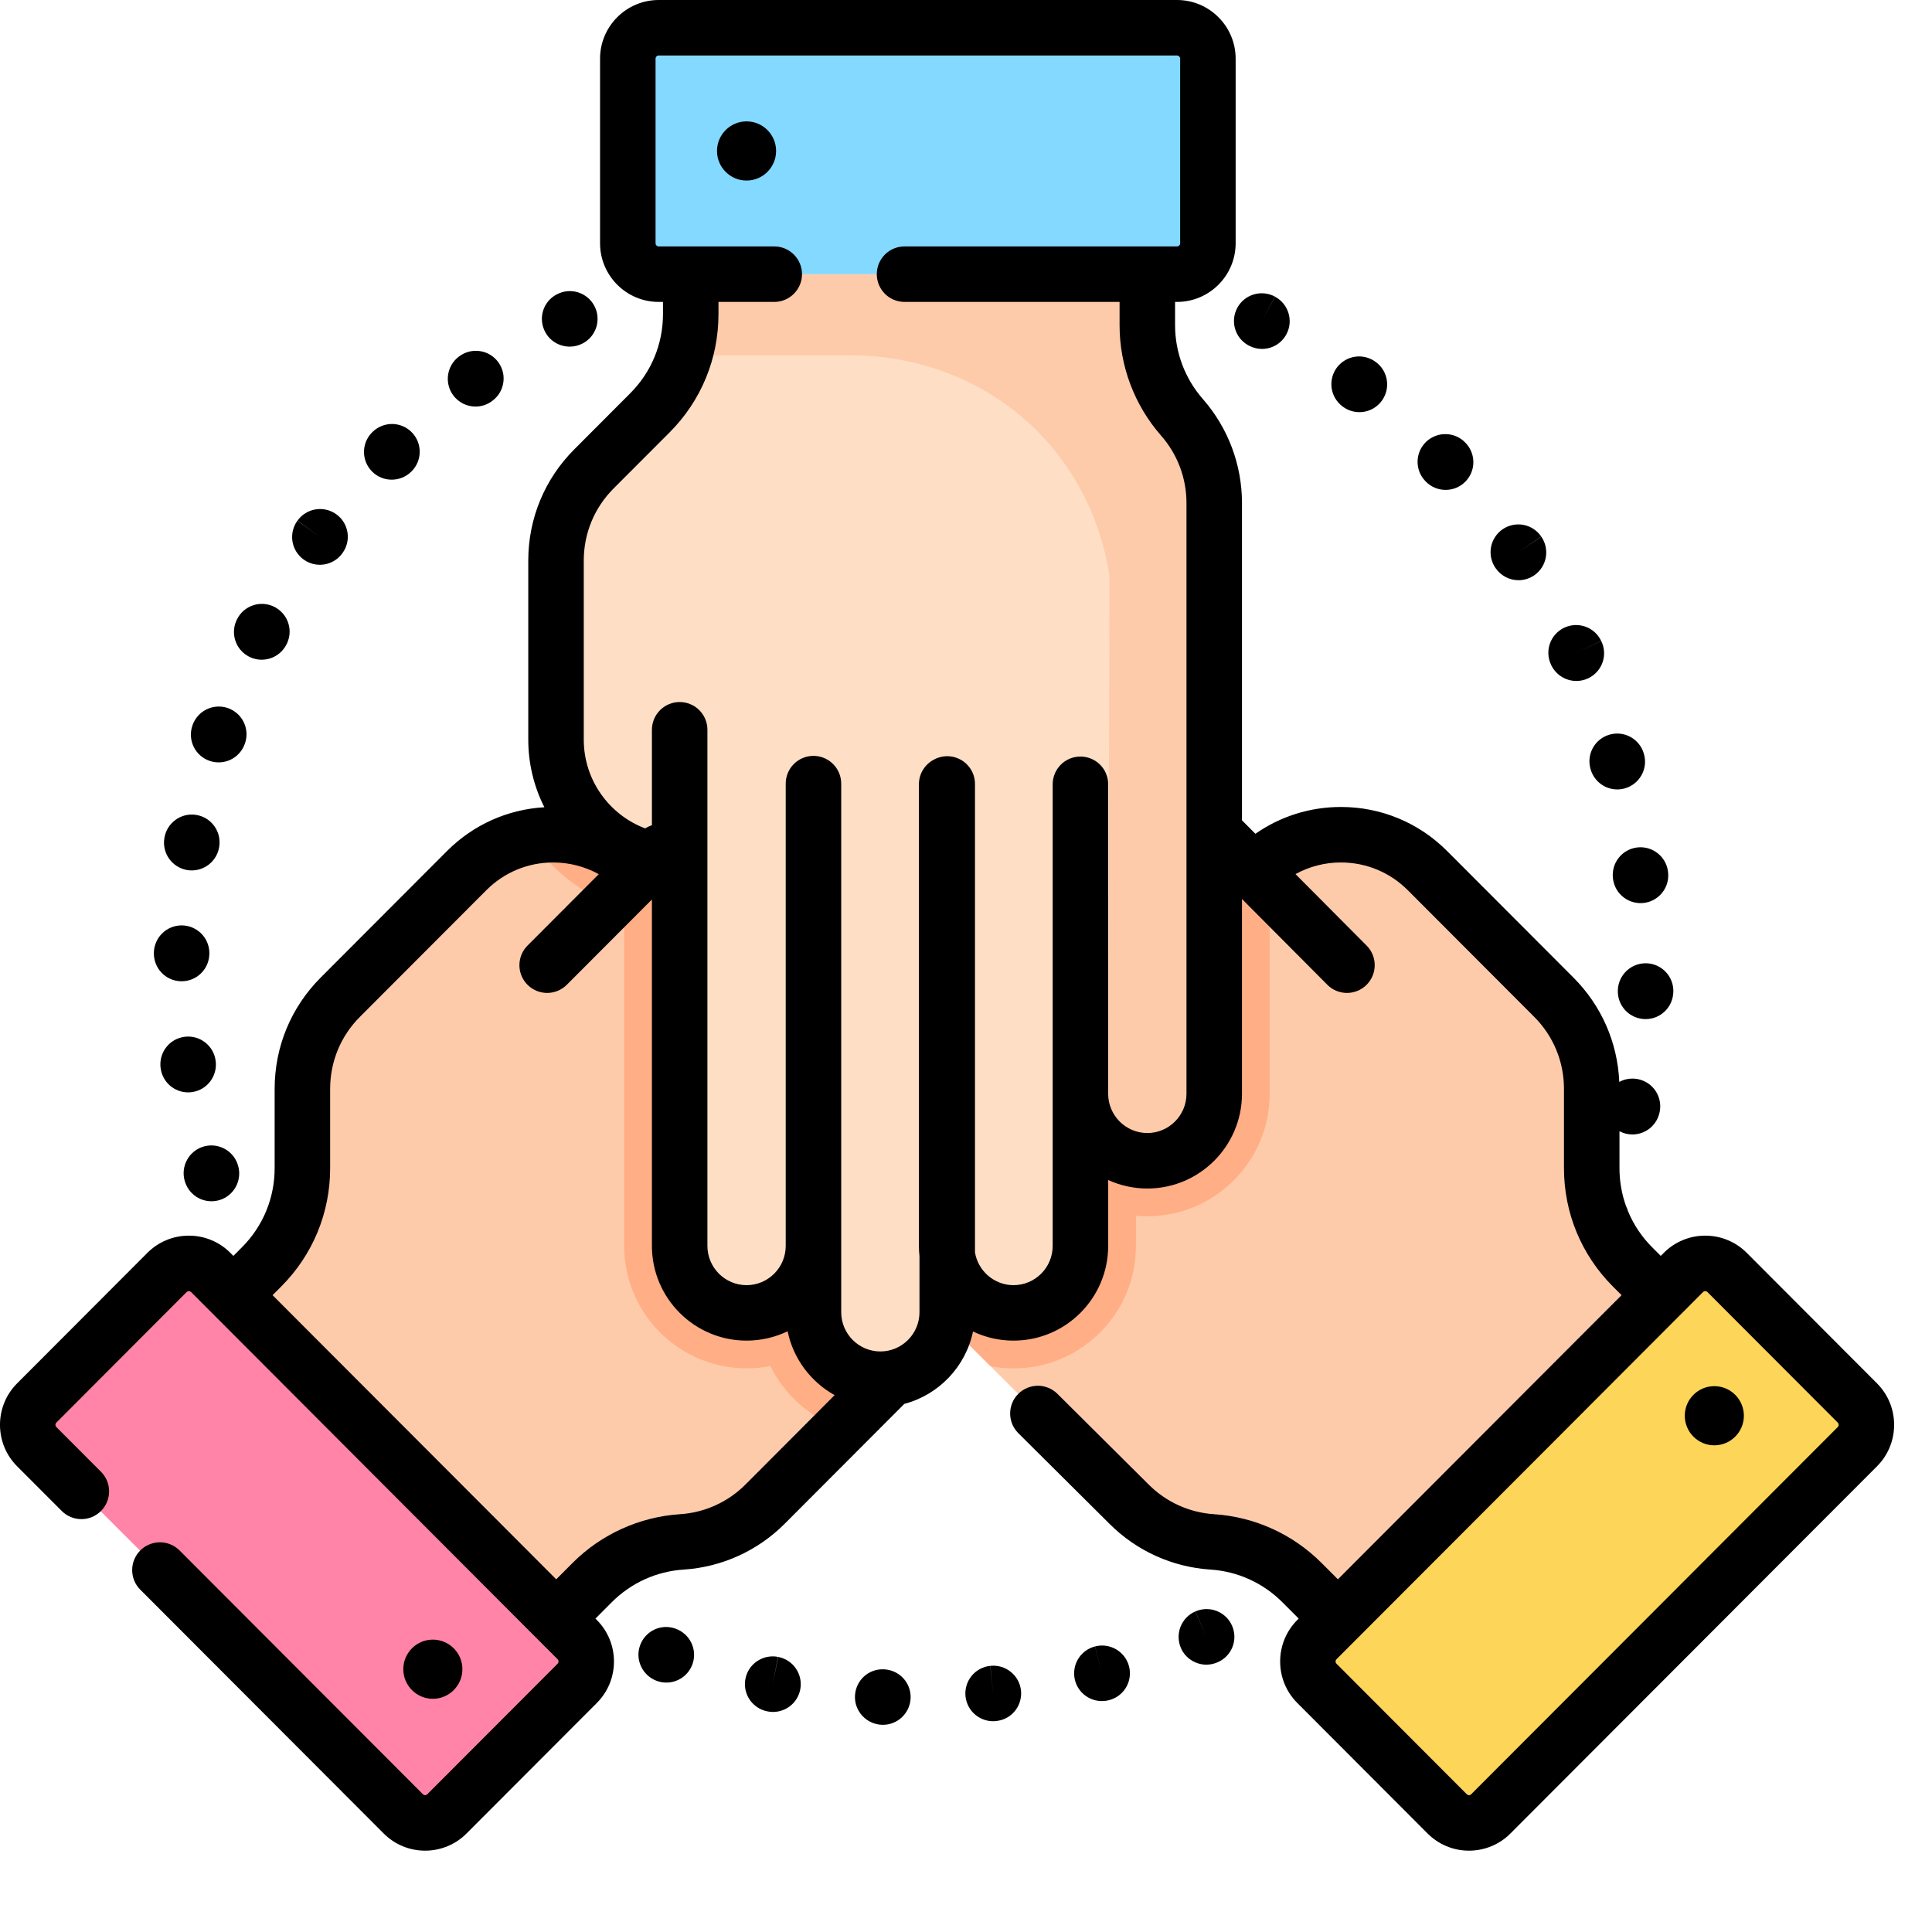
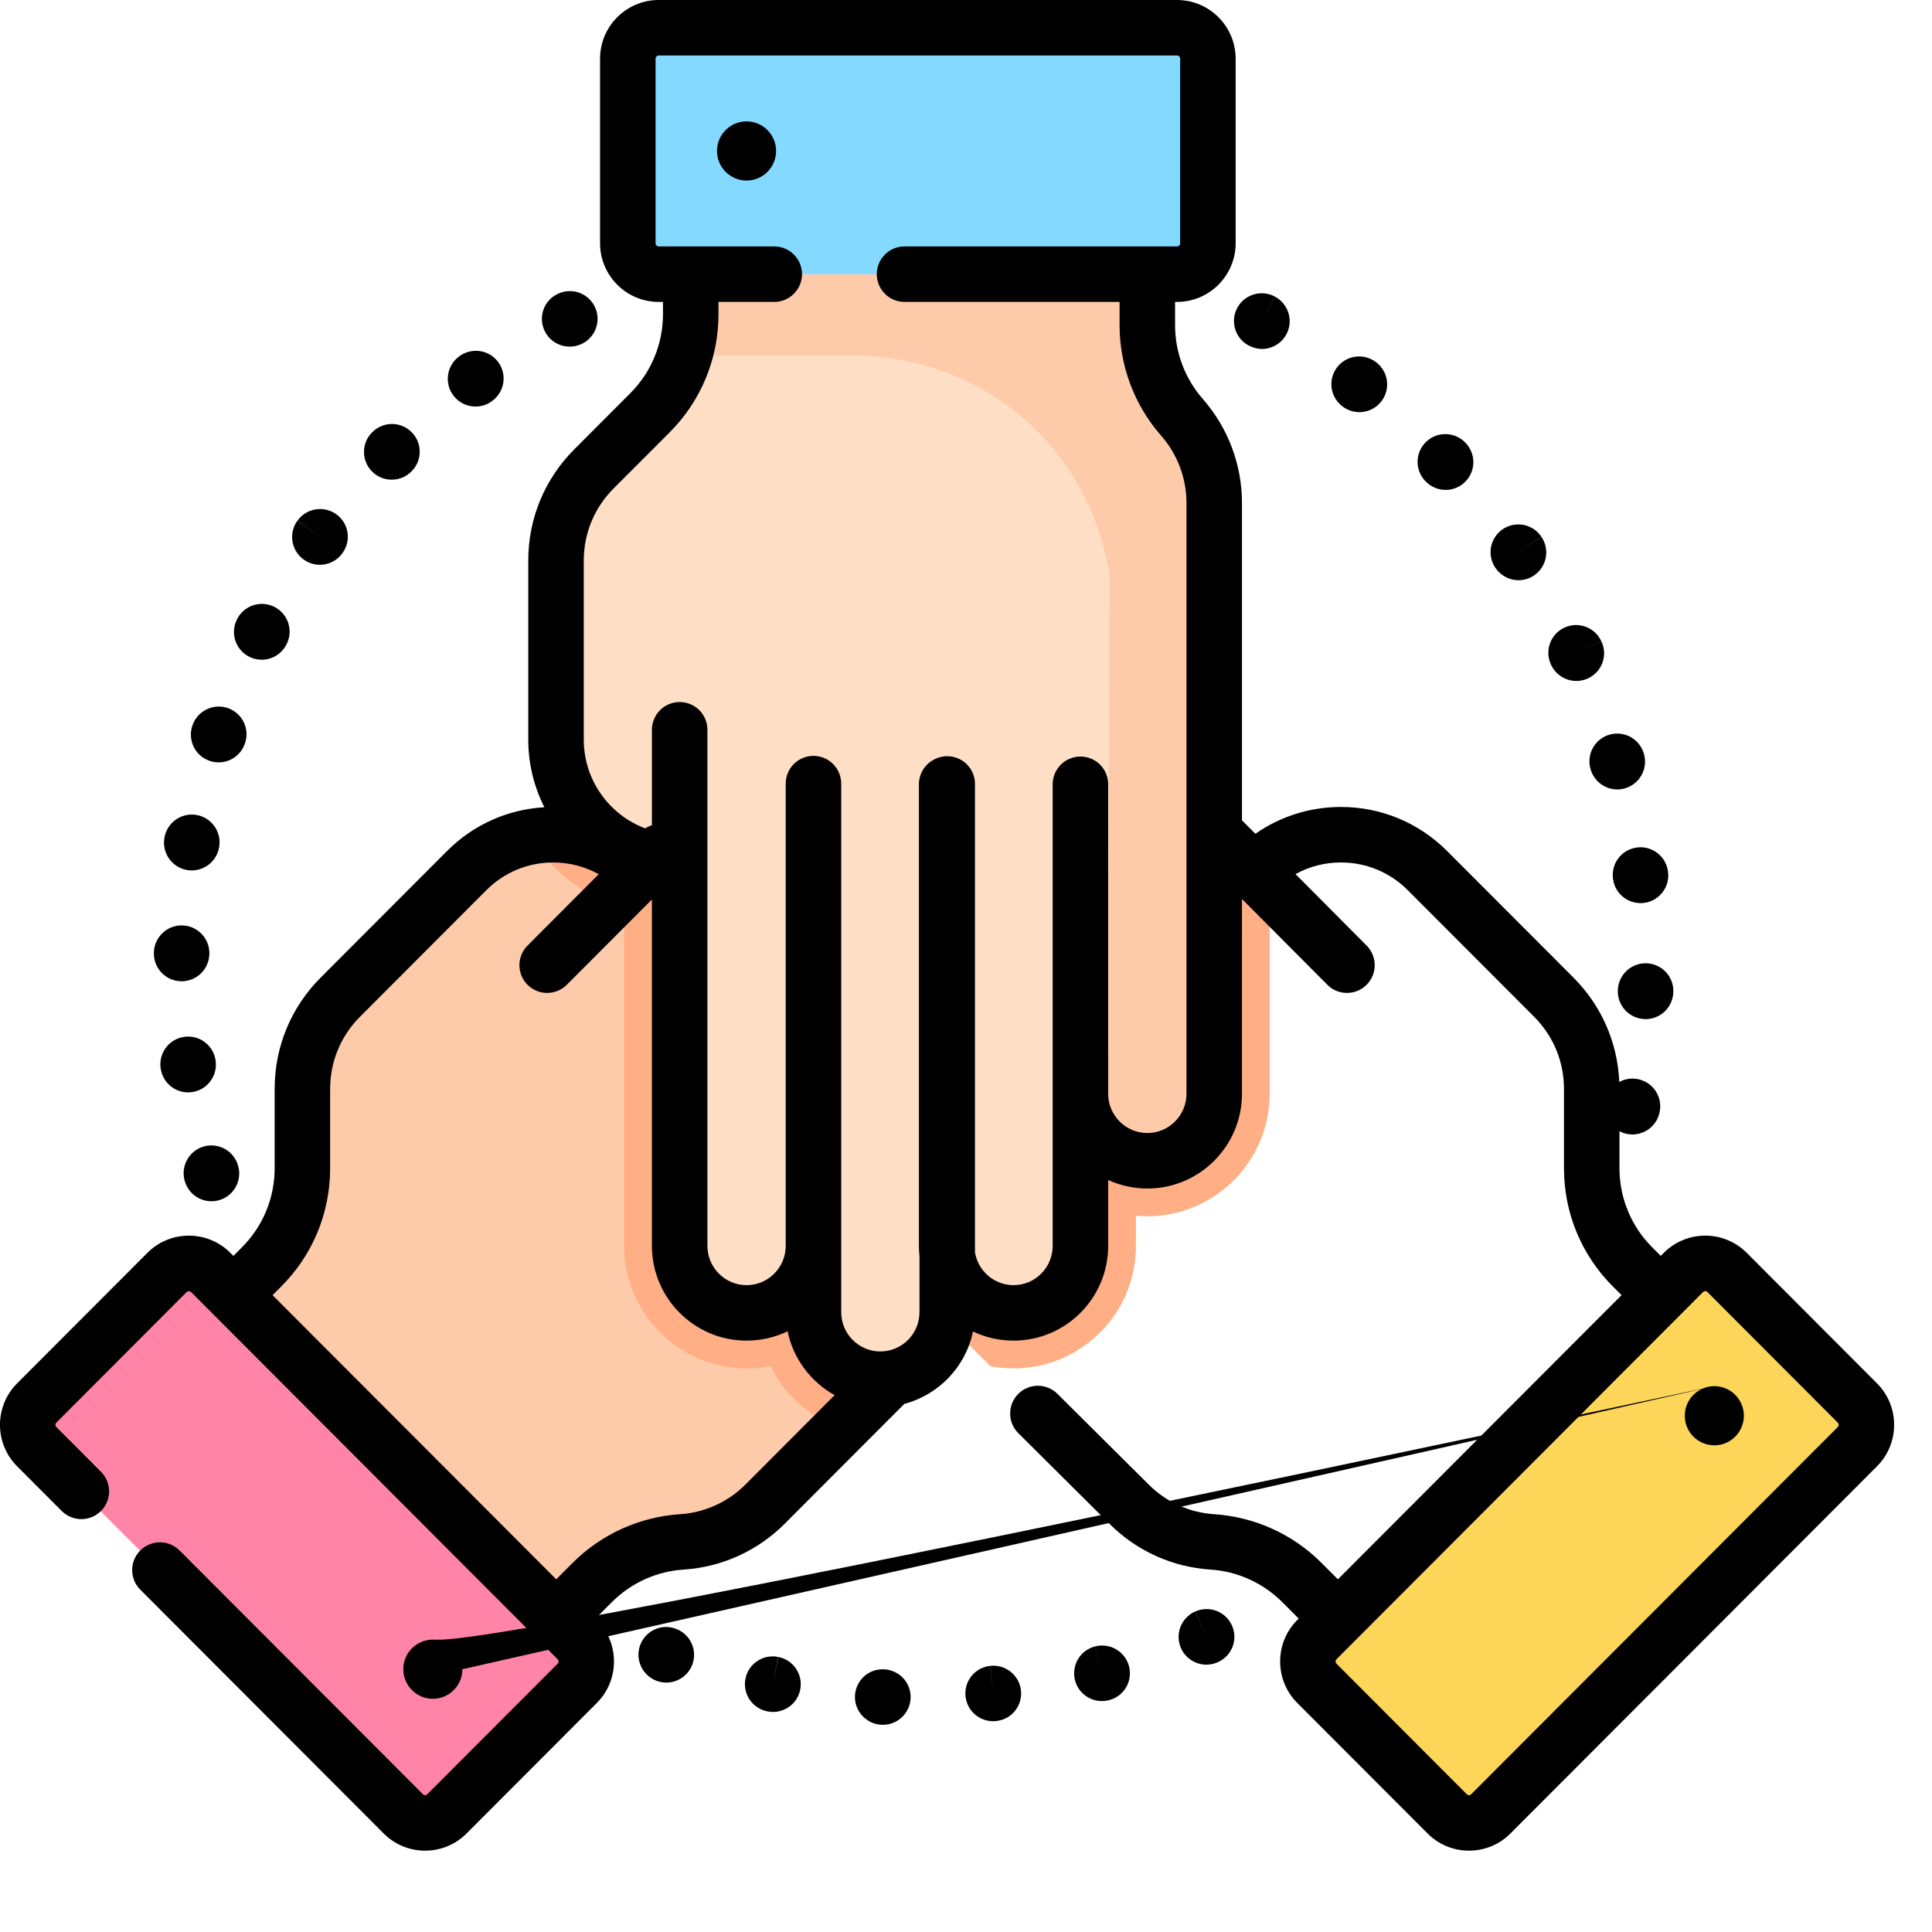
<svg xmlns="http://www.w3.org/2000/svg" width="51" height="51" viewBox="0 0 51 51" fill="none">
  <g clip-path="url(#clip0_106_540)">
-     <path d="M29.788 39.705L18.761 28.677C18.07 27.986 18.069 26.868 18.759 26.178C19.02 25.915 19.36 25.742 19.726 25.684C20.003 25.64 20.286 25.661 20.552 25.747C20.818 25.833 21.06 25.982 21.258 26.18L18.418 23.341C18.254 23.177 18.123 22.982 18.034 22.768C17.945 22.553 17.9 22.323 17.9 22.091C17.9 21.997 17.907 21.903 17.922 21.809C17.98 21.442 18.154 21.103 18.416 20.841C18.675 20.581 19.009 20.409 19.37 20.349C19.611 20.309 19.858 20.319 20.096 20.379C20.332 20.439 20.555 20.547 20.747 20.698L19.667 19.617C19.468 19.419 19.319 19.175 19.233 18.908C19.147 18.64 19.126 18.356 19.172 18.079C19.23 17.714 19.402 17.378 19.664 17.117C19.926 16.854 20.266 16.681 20.633 16.623C21.173 16.536 21.747 16.701 22.165 17.119L23.402 18.357C23.204 18.159 23.056 17.917 22.97 17.651C22.883 17.384 22.862 17.101 22.906 16.825C22.964 16.458 23.137 16.119 23.4 15.857C24.089 15.168 25.208 15.169 25.899 15.86L33.066 23.026L33.086 22.998C33.436 22.646 33.863 22.381 34.334 22.222C35.461 21.843 36.757 22.102 37.657 23.001L40.998 26.343C41.64 26.985 42.001 27.855 42.002 28.762L42.004 30.853C42.005 31.831 42.394 32.768 43.086 33.459L43.831 34.204L35.308 42.727L34.356 41.775C33.722 41.142 32.881 40.76 31.987 40.702C31.157 40.647 30.376 40.293 29.788 39.705L29.788 39.705Z" fill="#FECBAA" />
    <path d="M34.754 43.28L44.427 33.607C44.746 33.288 45.263 33.288 45.582 33.607L49.027 37.052C49.18 37.205 49.266 37.413 49.266 37.629C49.266 37.845 49.18 38.053 49.027 38.206L39.353 47.88C39.2 48.033 38.992 48.119 38.776 48.119C38.56 48.119 38.352 48.033 38.199 47.88L34.754 44.435C34.435 44.116 34.435 43.599 34.754 43.28Z" fill="#FDD559" />
    <path d="M20.21 39.706L31.238 28.678C31.929 27.987 31.929 26.869 31.24 26.179C30.978 25.916 30.639 25.743 30.272 25.685C29.732 25.598 29.158 25.763 28.74 26.181L31.58 23.341C31.744 23.178 31.875 22.983 31.964 22.768C32.053 22.554 32.099 22.324 32.098 22.092C32.098 21.998 32.091 21.904 32.076 21.81C32.018 21.443 31.845 21.105 31.582 20.842C31.323 20.582 30.989 20.41 30.628 20.351C30.387 20.31 30.14 20.32 29.903 20.38C29.666 20.44 29.444 20.549 29.251 20.699L30.331 19.618C30.496 19.454 30.626 19.259 30.715 19.044C30.805 18.83 30.85 18.6 30.85 18.367C30.851 18.271 30.843 18.175 30.827 18.08C30.768 17.715 30.596 17.379 30.334 17.118C30.072 16.855 29.733 16.682 29.366 16.624C29.089 16.58 28.806 16.601 28.54 16.688C28.273 16.774 28.031 16.922 27.834 17.12L26.596 18.357C26.794 18.16 26.943 17.918 27.029 17.651C27.115 17.385 27.137 17.102 27.092 16.826C27.034 16.459 26.861 16.12 26.598 15.858C25.909 15.169 24.79 15.17 24.099 15.861L16.933 23.027L16.913 22.999C16.562 22.647 16.135 22.382 15.665 22.223C14.538 21.843 13.241 22.103 12.342 23.002L9 26.344C8.359 26.986 7.997 27.856 7.996 28.764L7.994 30.854C7.994 31.832 7.605 32.769 6.913 33.46L6.168 34.205L14.691 42.728L15.643 41.776C16.276 41.143 17.118 40.761 18.012 40.703C18.841 40.648 19.622 40.294 20.21 39.706Z" fill="#FECBAA" />
    <path d="M15.245 43.282L5.571 33.608C5.252 33.288 4.735 33.288 4.416 33.608L0.971 37.053C0.652 37.371 0.652 37.888 0.971 38.207L10.645 47.881C10.72 47.957 10.81 48.017 10.91 48.058C11.009 48.099 11.115 48.12 11.222 48.12C11.329 48.12 11.435 48.099 11.534 48.058C11.633 48.017 11.723 47.957 11.799 47.881L15.245 44.436C15.563 44.117 15.563 43.6 15.245 43.281L15.245 43.282Z" fill="#FF84A7" />
    <path d="M32.052 13.277V28.872C32.052 29.85 31.262 30.641 30.286 30.641C29.901 30.641 29.543 30.517 29.253 30.306C29.026 30.142 28.841 29.927 28.714 29.677C28.586 29.428 28.52 29.152 28.52 28.872V32.888C28.521 33.168 28.455 33.444 28.328 33.693C28.2 33.943 28.015 34.158 27.788 34.322C27.488 34.54 27.126 34.657 26.755 34.657C26.388 34.657 26.031 34.543 25.732 34.33C25.533 34.188 25.366 34.006 25.241 33.796C25.115 33.586 25.035 33.352 25.005 33.11V34.638C25.005 35.127 24.807 35.57 24.487 35.889C24.42 35.957 24.346 36.02 24.267 36.076C23.968 36.292 23.608 36.408 23.239 36.408C22.853 36.408 22.496 36.283 22.205 36.072C21.978 35.908 21.793 35.693 21.666 35.443C21.538 35.194 21.472 34.918 21.473 34.638V32.888C21.473 33.478 21.183 34.002 20.74 34.322C20.44 34.54 20.078 34.657 19.707 34.657C18.732 34.657 17.941 33.865 17.941 32.888V22.753L17.907 22.759C17.411 22.76 16.921 22.645 16.476 22.425C15.411 21.896 14.677 20.796 14.677 19.524V14.799C14.677 13.89 15.038 13.02 15.678 12.377L17.155 10.898C17.846 10.206 18.233 9.268 18.233 8.291V7.237H30.286V8.584C30.286 9.479 30.613 10.344 31.202 11.017C31.75 11.642 32.053 12.446 32.052 13.277Z" fill="#FEDFC5" />
    <path d="M31.24 26.179C30.978 25.916 30.639 25.743 30.272 25.685C29.732 25.598 29.158 25.763 28.741 26.181L31.58 23.341C31.779 23.144 31.927 22.902 32.013 22.636C32.099 22.369 32.121 22.086 32.076 21.81C32.018 21.443 31.845 21.104 31.582 20.842C31.323 20.583 30.99 20.411 30.628 20.351C30.387 20.31 30.14 20.32 29.903 20.38C29.666 20.44 29.444 20.549 29.251 20.699L30.332 19.618C30.496 19.454 30.627 19.259 30.716 19.044C30.805 18.83 30.85 18.6 30.85 18.367C30.851 18.271 30.843 18.175 30.826 18.08C30.768 17.716 30.596 17.379 30.334 17.118C30.072 16.855 29.733 16.682 29.366 16.624C29.089 16.58 28.806 16.601 28.54 16.687C28.274 16.774 28.032 16.922 27.834 17.12L26.596 18.357C26.794 18.16 26.943 17.918 27.029 17.651C27.115 17.385 27.137 17.102 27.092 16.826C27.034 16.459 26.861 16.12 26.598 15.858C25.909 15.169 24.79 15.17 24.099 15.861L16.933 23.027L16.913 22.999C16.562 22.647 16.135 22.382 15.665 22.223C15.124 22.041 14.544 22.008 13.988 22.12C14.436 22.797 15.062 23.358 15.826 23.737C16.036 23.841 16.253 23.93 16.476 24.002V32.888C16.476 34.671 17.925 36.121 19.707 36.121C19.921 36.121 20.132 36.101 20.337 36.06C20.569 36.535 20.915 36.946 21.342 37.256C21.607 37.449 21.9 37.6 22.211 37.705L31.237 28.678C31.929 27.987 31.93 26.869 31.24 26.179Z" fill="#FFAE85" />
    <path d="M33.516 28.872V22.636C33.362 22.744 33.217 22.865 33.084 22.998L33.065 23.026L25.898 15.86C25.207 15.169 24.088 15.168 23.399 15.858C23.136 16.12 22.963 16.459 22.905 16.825C22.86 17.102 22.882 17.384 22.968 17.651C23.055 17.917 23.203 18.159 23.401 18.357L22.163 17.119C21.966 16.921 21.724 16.773 21.457 16.687C21.191 16.6 20.908 16.579 20.632 16.624C20.265 16.681 19.925 16.854 19.663 17.117C19.401 17.378 19.229 17.715 19.17 18.079C19.154 18.174 19.147 18.27 19.147 18.366C19.147 18.818 19.32 19.272 19.666 19.617L20.747 20.698C20.554 20.548 20.331 20.439 20.095 20.379C19.858 20.319 19.611 20.309 19.369 20.35C19.008 20.41 18.674 20.582 18.415 20.841C18.152 21.104 17.979 21.442 17.922 21.809C17.877 22.085 17.898 22.368 17.984 22.635C18.07 22.901 18.219 23.143 18.417 23.34L21.257 26.18C21.059 25.982 20.817 25.834 20.551 25.747C20.284 25.661 20.001 25.64 19.725 25.684C19.358 25.742 19.02 25.915 18.758 26.178C18.068 26.868 18.069 27.986 18.76 28.677L26.147 36.065C26.346 36.102 26.549 36.122 26.754 36.122C27.439 36.122 28.093 35.91 28.644 35.51C28.785 35.409 28.918 35.295 29.039 35.174C29.649 34.565 29.985 33.753 29.985 32.888V32.092C30.084 32.101 30.184 32.106 30.286 32.106C32.067 32.106 33.516 30.655 33.516 28.872V28.872Z" fill="#FFAE85" />
    <path d="M32.052 13.277V28.872C32.052 29.85 31.262 30.641 30.286 30.641C30.26 30.641 30.232 30.641 30.203 30.639C29.861 30.623 29.532 30.508 29.255 30.307C29.254 30.307 29.254 30.306 29.253 30.306C29.026 30.142 28.841 29.927 28.714 29.677C28.586 29.428 28.52 29.152 28.52 28.872V32.888C28.521 33.168 28.455 33.444 28.328 33.693C28.2 33.943 28.015 34.158 27.788 34.322C27.488 34.54 27.126 34.657 26.755 34.657C26.388 34.657 26.031 34.543 25.732 34.33C25.533 34.188 25.366 34.006 25.241 33.796C25.115 33.586 25.035 33.352 25.005 33.11V34.638C25.005 35.127 24.807 35.57 24.487 35.889C24.42 35.957 24.346 36.02 24.267 36.076C23.968 36.292 23.608 36.408 23.239 36.408C22.853 36.408 22.496 36.283 22.205 36.072C21.978 35.908 21.793 35.693 21.666 35.443C21.538 35.194 21.472 34.918 21.473 34.638V32.888C21.473 33.478 21.183 34.002 20.74 34.322C20.44 34.54 20.078 34.657 19.707 34.657C18.732 34.657 17.941 33.865 17.941 32.888V22.753L17.907 22.759C17.411 22.76 16.921 22.645 16.476 22.425C15.411 21.896 14.677 20.796 14.677 19.524V14.799C14.677 13.89 15.038 13.02 15.678 12.377L17.155 10.898C17.578 10.474 17.892 9.953 18.068 9.38C18.178 9.027 18.233 8.66 18.233 8.291V7.237H30.286V8.584C30.286 8.885 30.318 9.204 30.403 9.495C30.545 10.059 30.819 10.58 31.202 11.017C31.745 11.637 32.052 12.451 32.052 13.277Z" fill="#FEDFC5" />
    <path d="M32.052 13.277V28.872C32.052 29.85 31.262 30.641 30.286 30.641C30.26 30.641 30.232 30.641 30.203 30.639C29.861 30.623 29.532 30.508 29.255 30.307L29.285 15.279C29.285 15.188 29.265 15.045 29.227 14.862C28.553 11.58 25.782 9.38 22.431 9.38H18.068C18.178 9.027 18.233 8.66 18.233 8.291V7.237H30.286V8.584C30.286 8.885 30.318 9.204 30.403 9.495C30.545 10.059 30.819 10.58 31.202 11.017C31.745 11.637 32.052 12.451 32.052 13.277Z" fill="#FECBAA" />
    <path d="M31.07 7.237H17.388C16.938 7.237 16.572 6.872 16.572 6.421V1.549C16.572 1.098 16.938 0.732 17.388 0.732H31.07C31.52 0.732 31.886 1.098 31.886 1.549V6.421C31.886 6.872 31.52 7.237 31.07 7.237Z" fill="#83D9FF" />
    <path d="M20.543 43.739L20.396 44.456L20.538 43.738C20.443 43.719 20.346 43.72 20.252 43.739C20.158 43.758 20.068 43.795 19.988 43.849C19.908 43.902 19.84 43.971 19.786 44.051C19.733 44.131 19.696 44.221 19.678 44.315C19.659 44.41 19.659 44.507 19.678 44.601C19.697 44.695 19.734 44.785 19.788 44.865C19.841 44.944 19.91 45.013 19.99 45.066C20.07 45.12 20.16 45.157 20.255 45.175C20.256 45.175 20.267 45.177 20.268 45.178C20.314 45.187 20.361 45.191 20.406 45.191C20.751 45.191 21.058 44.947 21.125 44.596C21.201 44.199 20.94 43.815 20.543 43.739H20.543ZM26.143 43.974L26.216 44.703L26.14 43.975C26.045 43.984 25.952 44.013 25.867 44.059C25.783 44.104 25.708 44.166 25.647 44.241C25.587 44.316 25.541 44.401 25.514 44.493C25.486 44.586 25.477 44.682 25.487 44.778C25.497 44.874 25.526 44.967 25.571 45.051C25.617 45.136 25.679 45.211 25.753 45.271C25.828 45.332 25.914 45.377 26.006 45.405C26.098 45.433 26.195 45.442 26.291 45.432L26.311 45.429C26.711 45.383 26.995 45.021 26.951 44.621C26.906 44.221 26.544 43.932 26.143 43.974ZM23.339 44.066L23.328 44.066C22.925 44.048 22.588 44.361 22.569 44.765C22.551 45.169 22.869 45.512 23.273 45.53C23.369 45.534 23.465 45.52 23.555 45.487C23.646 45.454 23.729 45.404 23.8 45.339C23.871 45.274 23.928 45.196 23.969 45.109C24.01 45.022 24.033 44.928 24.038 44.831C24.042 44.735 24.027 44.639 23.995 44.549C23.962 44.459 23.912 44.375 23.847 44.304C23.782 44.233 23.704 44.176 23.616 44.135C23.529 44.094 23.435 44.071 23.339 44.066ZM17.837 42.995L17.828 42.991C17.448 42.855 17.033 43.054 16.896 43.434C16.759 43.815 16.961 44.236 17.342 44.373C17.525 44.439 17.726 44.429 17.902 44.346C18.078 44.264 18.213 44.114 18.279 43.931C18.311 43.841 18.326 43.745 18.321 43.649C18.317 43.553 18.293 43.459 18.252 43.372C18.211 43.285 18.154 43.206 18.082 43.142C18.011 43.077 17.928 43.027 17.837 42.995ZM28.907 43.462L29.087 44.172L28.905 43.462C28.732 43.507 28.581 43.612 28.481 43.76C28.381 43.907 28.338 44.087 28.36 44.264C28.382 44.441 28.468 44.603 28.602 44.721C28.736 44.839 28.908 44.904 29.087 44.904C29.147 44.904 29.209 44.897 29.27 44.881C29.273 44.88 29.286 44.876 29.29 44.876C29.678 44.77 29.906 44.37 29.802 43.981C29.698 43.592 29.297 43.36 28.907 43.462ZM31.555 42.538L31.845 43.21L31.552 42.539C31.375 42.616 31.235 42.761 31.163 42.942C31.092 43.123 31.096 43.325 31.173 43.503C31.23 43.634 31.324 43.745 31.444 43.823C31.563 43.901 31.703 43.943 31.846 43.943C31.943 43.943 32.042 43.923 32.137 43.882C32.14 43.88 32.152 43.875 32.155 43.874C32.523 43.708 32.685 43.278 32.521 42.91C32.357 42.541 31.924 42.376 31.555 42.538H31.555ZM15.04 9.15C15.157 9.15 15.277 9.122 15.387 9.063C15.472 9.018 15.547 8.956 15.608 8.882C15.669 8.808 15.715 8.722 15.743 8.63C15.771 8.538 15.78 8.441 15.771 8.346C15.762 8.25 15.734 8.157 15.688 8.072C15.643 7.987 15.582 7.912 15.507 7.851C15.433 7.79 15.347 7.744 15.255 7.716C15.163 7.688 15.067 7.679 14.971 7.688C14.875 7.697 14.783 7.726 14.698 7.771L14.689 7.775C14.332 7.966 14.201 8.407 14.392 8.764C14.523 9.011 14.778 9.15 15.04 9.15ZM6.568 17.331C6.653 17.376 6.746 17.403 6.842 17.412C6.938 17.421 7.034 17.41 7.126 17.382C7.218 17.353 7.304 17.307 7.377 17.245C7.451 17.183 7.512 17.108 7.557 17.022L7.57 16.997C7.612 16.91 7.637 16.817 7.644 16.721C7.65 16.625 7.637 16.528 7.606 16.437C7.575 16.346 7.526 16.262 7.463 16.19C7.399 16.118 7.322 16.059 7.236 16.016C7.063 15.931 6.863 15.918 6.68 15.979C6.497 16.04 6.346 16.171 6.259 16.343C6.169 16.515 6.151 16.716 6.209 16.901C6.267 17.086 6.396 17.241 6.568 17.331ZM5.537 20.086C5.614 20.113 5.693 20.125 5.772 20.125C5.925 20.125 6.074 20.077 6.198 19.988C6.323 19.898 6.416 19.772 6.465 19.627L6.475 19.598C6.503 19.506 6.513 19.41 6.504 19.314C6.495 19.218 6.467 19.125 6.422 19.04C6.377 18.955 6.316 18.88 6.241 18.819C6.167 18.758 6.082 18.711 5.99 18.683C5.806 18.627 5.607 18.645 5.436 18.734C5.265 18.823 5.136 18.976 5.077 19.159C5.015 19.343 5.029 19.544 5.115 19.718C5.201 19.892 5.353 20.024 5.537 20.086ZM8.013 14.768C8.09 14.825 8.179 14.866 8.272 14.889C8.366 14.911 8.463 14.915 8.558 14.9C8.653 14.885 8.744 14.851 8.826 14.801C8.908 14.751 8.979 14.685 9.036 14.607L9.045 14.594C9.28 14.265 9.204 13.809 8.876 13.574C8.547 13.339 8.089 13.414 7.854 13.742L8.444 14.177L7.851 13.745C7.737 13.902 7.69 14.098 7.72 14.29C7.75 14.482 7.856 14.654 8.013 14.768ZM12.553 10.732C12.707 10.732 12.862 10.684 12.994 10.583C13.321 10.344 13.392 9.886 13.153 9.56C13.038 9.403 12.866 9.298 12.674 9.269C12.482 9.239 12.286 9.287 12.129 9.401L12.111 9.415C11.789 9.659 11.725 10.12 11.969 10.442C12.038 10.532 12.126 10.605 12.227 10.656C12.329 10.706 12.44 10.732 12.553 10.732ZM4.883 31.194C4.929 31.343 5.021 31.474 5.147 31.567C5.273 31.66 5.425 31.71 5.582 31.71C5.653 31.71 5.726 31.7 5.798 31.678C6.182 31.56 6.399 31.152 6.284 30.767C6.231 30.582 6.107 30.425 5.939 30.331C5.771 30.236 5.573 30.212 5.387 30.262C5.2 30.314 5.04 30.437 4.944 30.606C4.848 30.774 4.822 30.974 4.873 31.162L4.883 31.194ZM10.341 12.662C10.531 12.662 10.722 12.589 10.865 12.442C11.151 12.156 11.151 11.692 10.865 11.407C10.797 11.339 10.717 11.285 10.628 11.248C10.539 11.211 10.444 11.192 10.347 11.192C10.251 11.192 10.156 11.211 10.067 11.248C9.978 11.285 9.897 11.339 9.829 11.407L9.817 11.419C9.534 11.708 9.54 12.171 9.829 12.454C9.965 12.588 10.149 12.663 10.341 12.662ZM5.692 28.001C5.641 27.603 5.277 27.32 4.879 27.368C4.686 27.391 4.51 27.49 4.39 27.642C4.27 27.795 4.216 27.989 4.238 28.182L4.243 28.211C4.296 28.575 4.608 28.836 4.966 28.836C5.001 28.836 5.037 28.833 5.073 28.828C5.472 28.77 5.748 28.399 5.692 28.001ZM4.772 25.903C4.78 25.903 4.787 25.903 4.794 25.903C4.985 25.903 5.168 25.829 5.304 25.696C5.441 25.563 5.52 25.383 5.526 25.192L5.527 25.161C5.527 24.967 5.45 24.78 5.312 24.643C5.175 24.506 4.989 24.428 4.794 24.428C4.602 24.428 4.417 24.504 4.28 24.64C4.143 24.775 4.064 24.959 4.062 25.151C4.057 25.345 4.129 25.533 4.262 25.674C4.395 25.815 4.578 25.897 4.772 25.903ZM4.933 22.966C5.124 23 5.321 22.956 5.48 22.846C5.64 22.734 5.749 22.565 5.783 22.373C5.785 22.363 5.787 22.352 5.788 22.341C5.802 22.246 5.797 22.149 5.774 22.056C5.75 21.963 5.709 21.875 5.651 21.798C5.594 21.721 5.522 21.655 5.439 21.606C5.357 21.557 5.265 21.524 5.17 21.51C4.774 21.451 4.404 21.724 4.34 22.118C4.271 22.515 4.536 22.894 4.933 22.966ZM39.482 15C39.55 15.098 39.64 15.177 39.745 15.232C39.85 15.288 39.967 15.316 40.085 15.316C40.228 15.316 40.373 15.274 40.5 15.187C40.833 14.958 40.917 14.502 40.688 14.168L40.08 14.575L40.686 14.165C40.632 14.085 40.563 14.017 40.483 13.964C40.402 13.911 40.312 13.874 40.218 13.856C40.123 13.838 40.026 13.839 39.932 13.858C39.838 13.878 39.748 13.915 39.669 13.969C39.589 14.023 39.521 14.092 39.468 14.173C39.415 14.253 39.378 14.343 39.36 14.438C39.342 14.532 39.343 14.629 39.362 14.723C39.382 14.818 39.419 14.907 39.473 14.987L39.482 15ZM43.223 22.37C43.127 22.381 43.035 22.41 42.95 22.457C42.866 22.503 42.792 22.566 42.732 22.641C42.672 22.716 42.627 22.803 42.601 22.895C42.574 22.988 42.566 23.084 42.577 23.18L42.581 23.212C42.608 23.404 42.711 23.577 42.867 23.694C43.022 23.81 43.218 23.86 43.41 23.833C43.6 23.806 43.773 23.704 43.889 23.551C44.006 23.398 44.057 23.205 44.032 23.014C43.986 22.613 43.622 22.325 43.223 22.37L43.223 22.37ZM41.987 20.303L41.99 20.313C42.035 20.465 42.127 20.598 42.254 20.693C42.38 20.788 42.534 20.839 42.692 20.839C42.761 20.839 42.83 20.829 42.899 20.809C42.991 20.782 43.077 20.737 43.152 20.676C43.227 20.616 43.289 20.541 43.335 20.457C43.382 20.372 43.41 20.28 43.421 20.184C43.431 20.088 43.422 19.992 43.395 19.899L43.392 19.89C43.365 19.797 43.32 19.711 43.26 19.637C43.199 19.562 43.125 19.499 43.04 19.453C42.956 19.407 42.863 19.378 42.767 19.368C42.672 19.358 42.575 19.367 42.483 19.394C42.296 19.449 42.139 19.575 42.046 19.746C41.953 19.916 41.932 20.117 41.987 20.303ZM40.952 17.565C41.013 17.688 41.107 17.792 41.224 17.865C41.341 17.937 41.475 17.976 41.613 17.976C41.721 17.976 41.831 17.952 41.934 17.901C42.297 17.722 42.448 17.286 42.269 16.923L41.605 17.232L42.268 16.921C42.227 16.834 42.17 16.756 42.099 16.691C42.028 16.626 41.944 16.576 41.854 16.543C41.764 16.511 41.668 16.496 41.572 16.5C41.475 16.505 41.381 16.528 41.294 16.569C41.118 16.651 40.982 16.8 40.916 16.983C40.85 17.166 40.859 17.367 40.942 17.543L40.952 17.565ZM37.638 12.712C37.706 12.782 37.787 12.838 37.877 12.875C37.967 12.913 38.063 12.932 38.161 12.932C38.346 12.932 38.531 12.863 38.673 12.723C38.811 12.588 38.89 12.404 38.893 12.212C38.896 12.019 38.823 11.833 38.69 11.694C38.625 11.623 38.546 11.566 38.459 11.526C38.371 11.486 38.277 11.463 38.181 11.46C38.085 11.456 37.989 11.471 37.899 11.505C37.809 11.538 37.726 11.589 37.655 11.654C37.585 11.72 37.528 11.798 37.487 11.886C37.447 11.973 37.425 12.067 37.421 12.164C37.417 12.26 37.433 12.355 37.466 12.446C37.499 12.536 37.55 12.619 37.616 12.689L37.638 12.712ZM43.461 25.428C43.058 25.418 42.722 25.733 42.707 26.136C42.703 26.235 42.718 26.334 42.753 26.427C42.788 26.519 42.841 26.604 42.91 26.676C42.978 26.747 43.06 26.804 43.152 26.843C43.243 26.882 43.341 26.902 43.44 26.902C43.826 26.902 44.149 26.6 44.17 26.21L44.172 26.18C44.183 25.776 43.865 25.44 43.461 25.428H43.461ZM32.954 9.116L32.972 9.125C33.077 9.181 33.194 9.211 33.313 9.211C33.445 9.211 33.575 9.175 33.689 9.107C33.802 9.039 33.895 8.941 33.958 8.824C34.149 8.469 34.014 8.025 33.66 7.833L33.306 8.474L33.658 7.831C33.574 7.785 33.481 7.756 33.386 7.746C33.29 7.735 33.193 7.744 33.101 7.771C33.008 7.798 32.922 7.843 32.847 7.903C32.772 7.963 32.71 8.037 32.664 8.122C32.469 8.476 32.599 8.922 32.954 9.116H32.954ZM35.431 10.722L35.443 10.731C35.57 10.828 35.725 10.88 35.885 10.88C36.038 10.88 36.188 10.832 36.312 10.742C36.437 10.653 36.53 10.526 36.579 10.381C36.628 10.236 36.63 10.079 36.585 9.932C36.54 9.785 36.45 9.656 36.328 9.564L36.323 9.56C36.247 9.502 36.16 9.459 36.067 9.434C35.974 9.409 35.877 9.402 35.782 9.415C35.686 9.427 35.594 9.459 35.511 9.507C35.428 9.555 35.355 9.619 35.296 9.695C35.178 9.849 35.126 10.044 35.151 10.237C35.176 10.429 35.277 10.604 35.431 10.722H35.431Z" fill="black" />
    <path d="M49.548 36.517L46.11 33.072C45.966 32.928 45.796 32.813 45.608 32.736C45.42 32.657 45.218 32.618 45.014 32.618C44.811 32.618 44.609 32.657 44.422 32.736C44.234 32.813 44.063 32.928 43.92 33.072L43.84 33.152L43.614 32.926C43.339 32.652 43.121 32.326 42.973 31.967C42.96 31.92 42.943 31.875 42.921 31.831C42.807 31.512 42.75 31.175 42.75 30.836V29.862C42.856 29.918 42.973 29.947 43.093 29.947C43.264 29.946 43.43 29.886 43.561 29.777C43.692 29.667 43.781 29.515 43.812 29.346C43.839 29.21 43.827 29.069 43.776 28.939C43.726 28.81 43.64 28.697 43.528 28.615C43.416 28.533 43.283 28.484 43.145 28.474C43.006 28.464 42.868 28.494 42.745 28.56C42.7 27.519 42.275 26.547 41.535 25.806L38.2 22.465C37.451 21.715 36.456 21.302 35.397 21.302C34.578 21.302 33.797 21.551 33.139 22.01L32.785 21.654V13.277C32.785 12.268 32.418 11.293 31.753 10.534C31.28 9.995 31.019 9.302 31.019 8.584V7.97H31.07C31.923 7.97 32.618 7.275 32.618 6.421V1.549C32.618 0.695 31.923 0 31.07 0H17.388C16.534 0 15.84 0.695 15.84 1.549V6.421C15.84 7.275 16.534 7.97 17.388 7.97H17.501V8.291C17.501 9.081 17.194 9.823 16.637 10.381L15.16 11.861C14.376 12.646 13.945 13.689 13.945 14.799V19.524C13.945 20.145 14.09 20.756 14.37 21.309C13.399 21.366 12.494 21.77 11.8 22.465L8.465 25.806C7.681 26.591 7.25 27.635 7.25 28.744V30.836C7.25 31.626 6.943 32.368 6.386 32.926L6.163 33.15C6.162 33.151 6.161 33.151 6.16 33.152L6.081 33.072C5.937 32.928 5.767 32.813 5.579 32.736C5.391 32.657 5.189 32.618 4.985 32.618C4.782 32.618 4.58 32.657 4.392 32.736C4.205 32.813 4.034 32.928 3.891 33.072L0.452 36.517C-0.151 37.121 -0.151 38.103 0.452 38.707L1.63 39.886C1.698 39.954 1.778 40.008 1.867 40.045C1.956 40.082 2.051 40.101 2.147 40.101C2.243 40.102 2.339 40.083 2.428 40.046C2.516 40.009 2.597 39.955 2.665 39.887C2.733 39.819 2.787 39.739 2.824 39.65C2.861 39.561 2.88 39.466 2.88 39.37C2.88 39.273 2.862 39.178 2.825 39.089C2.788 39 2.734 38.919 2.666 38.851L1.489 37.672C1.473 37.656 1.464 37.634 1.464 37.612C1.464 37.589 1.473 37.568 1.489 37.552L4.927 34.107C4.935 34.1 4.944 34.094 4.954 34.09C4.964 34.085 4.975 34.083 4.986 34.083C4.996 34.083 5.007 34.085 5.017 34.09C5.027 34.094 5.036 34.1 5.044 34.107L5.642 34.706H5.642L13.804 42.883L14.719 43.799C14.752 43.832 14.752 43.886 14.719 43.919L11.28 47.363C11.273 47.371 11.264 47.377 11.254 47.381C11.244 47.386 11.233 47.388 11.222 47.388C11.211 47.388 11.2 47.386 11.19 47.381C11.18 47.377 11.171 47.371 11.164 47.363L4.74 40.928C4.672 40.86 4.591 40.806 4.502 40.769C4.414 40.732 4.318 40.713 4.222 40.713C4.126 40.713 4.031 40.732 3.942 40.769C3.853 40.806 3.772 40.859 3.704 40.927C3.636 40.995 3.582 41.076 3.545 41.165C3.508 41.254 3.489 41.349 3.489 41.445C3.489 41.541 3.508 41.637 3.544 41.726C3.581 41.815 3.635 41.895 3.703 41.963L10.127 48.398C10.419 48.691 10.809 48.853 11.222 48.853C11.426 48.853 11.627 48.813 11.815 48.735C12.003 48.657 12.174 48.543 12.317 48.398L15.755 44.954C16.358 44.351 16.358 43.368 15.755 42.764L15.718 42.727L16.152 42.292C16.658 41.785 17.331 41.479 18.047 41.433C19.053 41.368 20.001 40.938 20.713 40.224L23.872 37.059C24.783 36.819 25.492 36.077 25.685 35.148C26.019 35.307 26.385 35.39 26.755 35.389C28.133 35.389 29.253 34.268 29.253 32.888V31.149C29.578 31.297 29.93 31.374 30.287 31.374C31.664 31.374 32.785 30.252 32.785 28.872V23.731L35.038 25.995C35.105 26.064 35.186 26.118 35.276 26.155C35.365 26.192 35.46 26.211 35.557 26.211C35.653 26.211 35.748 26.192 35.836 26.155C35.925 26.119 36.006 26.065 36.074 25.997C36.211 25.86 36.289 25.674 36.289 25.48C36.29 25.286 36.213 25.099 36.076 24.962L34.198 23.074C34.565 22.872 34.978 22.766 35.397 22.767C36.064 22.767 36.691 23.027 37.163 23.5L40.498 26.841C41.006 27.349 41.285 28.025 41.285 28.744V30.836C41.285 32.017 41.744 33.127 42.577 33.961L42.805 34.189L41.742 35.253L35.317 41.69L34.959 41.331C34.955 41.327 34.951 41.324 34.947 41.32L34.885 41.257C34.127 40.498 33.119 40.041 32.048 39.971C31.396 39.929 30.782 39.65 30.321 39.187L27.914 36.794C27.846 36.726 27.765 36.672 27.676 36.636C27.587 36.599 27.492 36.58 27.396 36.58C27.3 36.581 27.204 36.6 27.116 36.637C27.027 36.674 26.946 36.728 26.878 36.796C26.593 37.083 26.595 37.547 26.881 37.832L29.287 40.224C29.999 40.938 30.947 41.368 31.954 41.433C32.669 41.479 33.342 41.785 33.848 42.292L33.884 42.327C33.903 42.349 33.923 42.369 33.944 42.388L34.282 42.726L34.245 42.764C33.642 43.368 33.642 44.35 34.245 44.954L37.683 48.398C37.975 48.691 38.364 48.853 38.778 48.853C38.981 48.853 39.183 48.813 39.371 48.735C39.559 48.657 39.73 48.543 39.873 48.398L49.548 38.707C50.151 38.103 50.151 37.121 49.548 36.517ZM43.241 29.234L43.227 29.231L43.094 29.204L43.241 29.234ZM19.677 39.189C19.216 39.651 18.603 39.929 17.952 39.971C16.882 40.041 15.873 40.498 15.115 41.257L14.683 41.69L14.294 41.3C14.289 41.295 14.284 41.29 14.279 41.285L7.195 34.189L7.423 33.961C8.256 33.127 8.715 32.017 8.715 30.836V28.744C8.715 28.025 8.994 27.349 9.502 26.841L12.837 23.5C13.309 23.027 13.936 22.767 14.603 22.767C15.03 22.767 15.441 22.875 15.806 23.076L13.925 24.961C13.788 25.098 13.711 25.285 13.711 25.479C13.711 25.673 13.788 25.859 13.926 25.997C13.993 26.064 14.074 26.118 14.163 26.155C14.252 26.192 14.347 26.211 14.443 26.211C14.539 26.211 14.635 26.192 14.724 26.155C14.813 26.118 14.894 26.064 14.962 25.996L17.209 23.744V32.888C17.209 34.268 18.33 35.389 19.707 35.389C20.095 35.389 20.463 35.3 20.791 35.142C20.94 35.867 21.404 36.479 22.032 36.828L19.677 39.189ZM31.32 28.873C31.32 29.444 30.856 29.909 30.287 29.909C29.717 29.909 29.253 29.444 29.253 28.873V20.703C29.253 20.509 29.176 20.322 29.039 20.185C28.901 20.048 28.715 19.971 28.521 19.971C28.327 19.971 28.14 20.048 28.003 20.185C27.866 20.322 27.788 20.509 27.788 20.703V32.889C27.788 33.46 27.325 33.925 26.755 33.925C26.244 33.925 25.819 33.55 25.737 33.06V20.695C25.737 20.567 25.704 20.441 25.64 20.33C25.576 20.219 25.485 20.127 25.375 20.062C25.264 19.998 25.139 19.963 25.011 19.962C24.883 19.961 24.757 19.993 24.646 20.056C24.528 20.118 24.43 20.212 24.362 20.325C24.293 20.439 24.257 20.57 24.257 20.703V32.888C24.257 32.981 24.262 33.072 24.272 33.163V34.639C24.272 35.21 23.809 35.675 23.239 35.675C22.669 35.675 22.206 35.21 22.206 34.639V20.686C22.206 20.491 22.128 20.305 21.991 20.168C21.854 20.03 21.667 19.953 21.473 19.953C21.279 19.953 21.093 20.03 20.955 20.168C20.818 20.305 20.741 20.491 20.741 20.686V32.888C20.741 33.46 20.277 33.925 19.707 33.925C19.138 33.925 18.674 33.46 18.674 32.888V19.264C18.674 19.07 18.597 18.884 18.46 18.746C18.322 18.609 18.136 18.532 17.942 18.532C17.747 18.532 17.561 18.609 17.424 18.746C17.286 18.884 17.209 19.07 17.209 19.264V21.784C17.147 21.804 17.088 21.832 17.033 21.868C16.086 21.512 15.41 20.596 15.41 19.524V14.799C15.41 14.08 15.689 13.404 16.197 12.895L17.674 11.416C18.507 10.582 18.966 9.472 18.966 8.291V7.97H20.438C20.633 7.97 20.819 7.893 20.956 7.755C21.094 7.618 21.171 7.432 21.171 7.238C21.171 6.833 20.843 6.505 20.438 6.505H17.388C17.366 6.505 17.345 6.496 17.329 6.48C17.313 6.465 17.305 6.443 17.305 6.421V1.549C17.305 1.503 17.342 1.465 17.388 1.465H31.069C31.091 1.465 31.113 1.474 31.128 1.49C31.144 1.505 31.153 1.527 31.153 1.549V6.421C31.153 6.468 31.116 6.505 31.069 6.505H23.877C23.683 6.505 23.496 6.582 23.359 6.72C23.222 6.857 23.145 7.043 23.145 7.238C23.145 7.432 23.222 7.618 23.359 7.755C23.496 7.893 23.683 7.97 23.877 7.97H29.554V8.584C29.554 9.658 29.944 10.694 30.651 11.501C31.083 11.992 31.32 12.623 31.32 13.277V28.873ZM48.511 37.672L38.836 47.363C38.829 47.371 38.82 47.378 38.81 47.382C38.8 47.386 38.789 47.388 38.778 47.388C38.767 47.388 38.756 47.386 38.746 47.382C38.736 47.377 38.727 47.371 38.719 47.363L35.281 43.919C35.265 43.903 35.256 43.882 35.256 43.859C35.256 43.837 35.265 43.815 35.281 43.799L35.835 43.244L35.835 43.244L41.452 37.618L44.956 34.107C44.964 34.1 44.973 34.093 44.983 34.089C44.993 34.085 45.004 34.083 45.014 34.083C45.025 34.083 45.036 34.085 45.046 34.089C45.056 34.093 45.065 34.1 45.072 34.107L48.511 37.552C48.544 37.585 48.544 37.639 48.511 37.672L48.511 37.672Z" fill="black" />
-     <path d="M19.707 3.204C19.277 3.204 18.927 3.554 18.927 3.985C18.927 4.416 19.277 4.766 19.707 4.766C20.137 4.766 20.487 4.416 20.487 3.985C20.487 3.554 20.137 3.204 19.707 3.204ZM45.254 36.591C44.824 36.591 44.474 36.941 44.474 37.372C44.474 37.803 44.824 38.153 45.254 38.153C45.684 38.153 46.034 37.803 46.034 37.372C46.034 36.941 45.684 36.591 45.254 36.591ZM12.206 44.063C12.206 43.632 11.856 43.282 11.426 43.282C10.996 43.282 10.646 43.632 10.646 44.063C10.646 44.493 10.996 44.844 11.426 44.844C11.856 44.844 12.206 44.493 12.206 44.063Z" fill="black" />
+     <path d="M19.707 3.204C19.277 3.204 18.927 3.554 18.927 3.985C18.927 4.416 19.277 4.766 19.707 4.766C20.137 4.766 20.487 4.416 20.487 3.985C20.487 3.554 20.137 3.204 19.707 3.204ZM45.254 36.591C44.824 36.591 44.474 36.941 44.474 37.372C44.474 37.803 44.824 38.153 45.254 38.153C45.684 38.153 46.034 37.803 46.034 37.372C46.034 36.941 45.684 36.591 45.254 36.591ZC12.206 43.632 11.856 43.282 11.426 43.282C10.996 43.282 10.646 43.632 10.646 44.063C10.646 44.493 10.996 44.844 11.426 44.844C11.856 44.844 12.206 44.493 12.206 44.063Z" fill="black" />
  </g>
  <defs>
    <clipPath id="clip0_106_540">
      <rect width="50" height="50" fill="white" />
    </clipPath>
  </defs>
</svg>